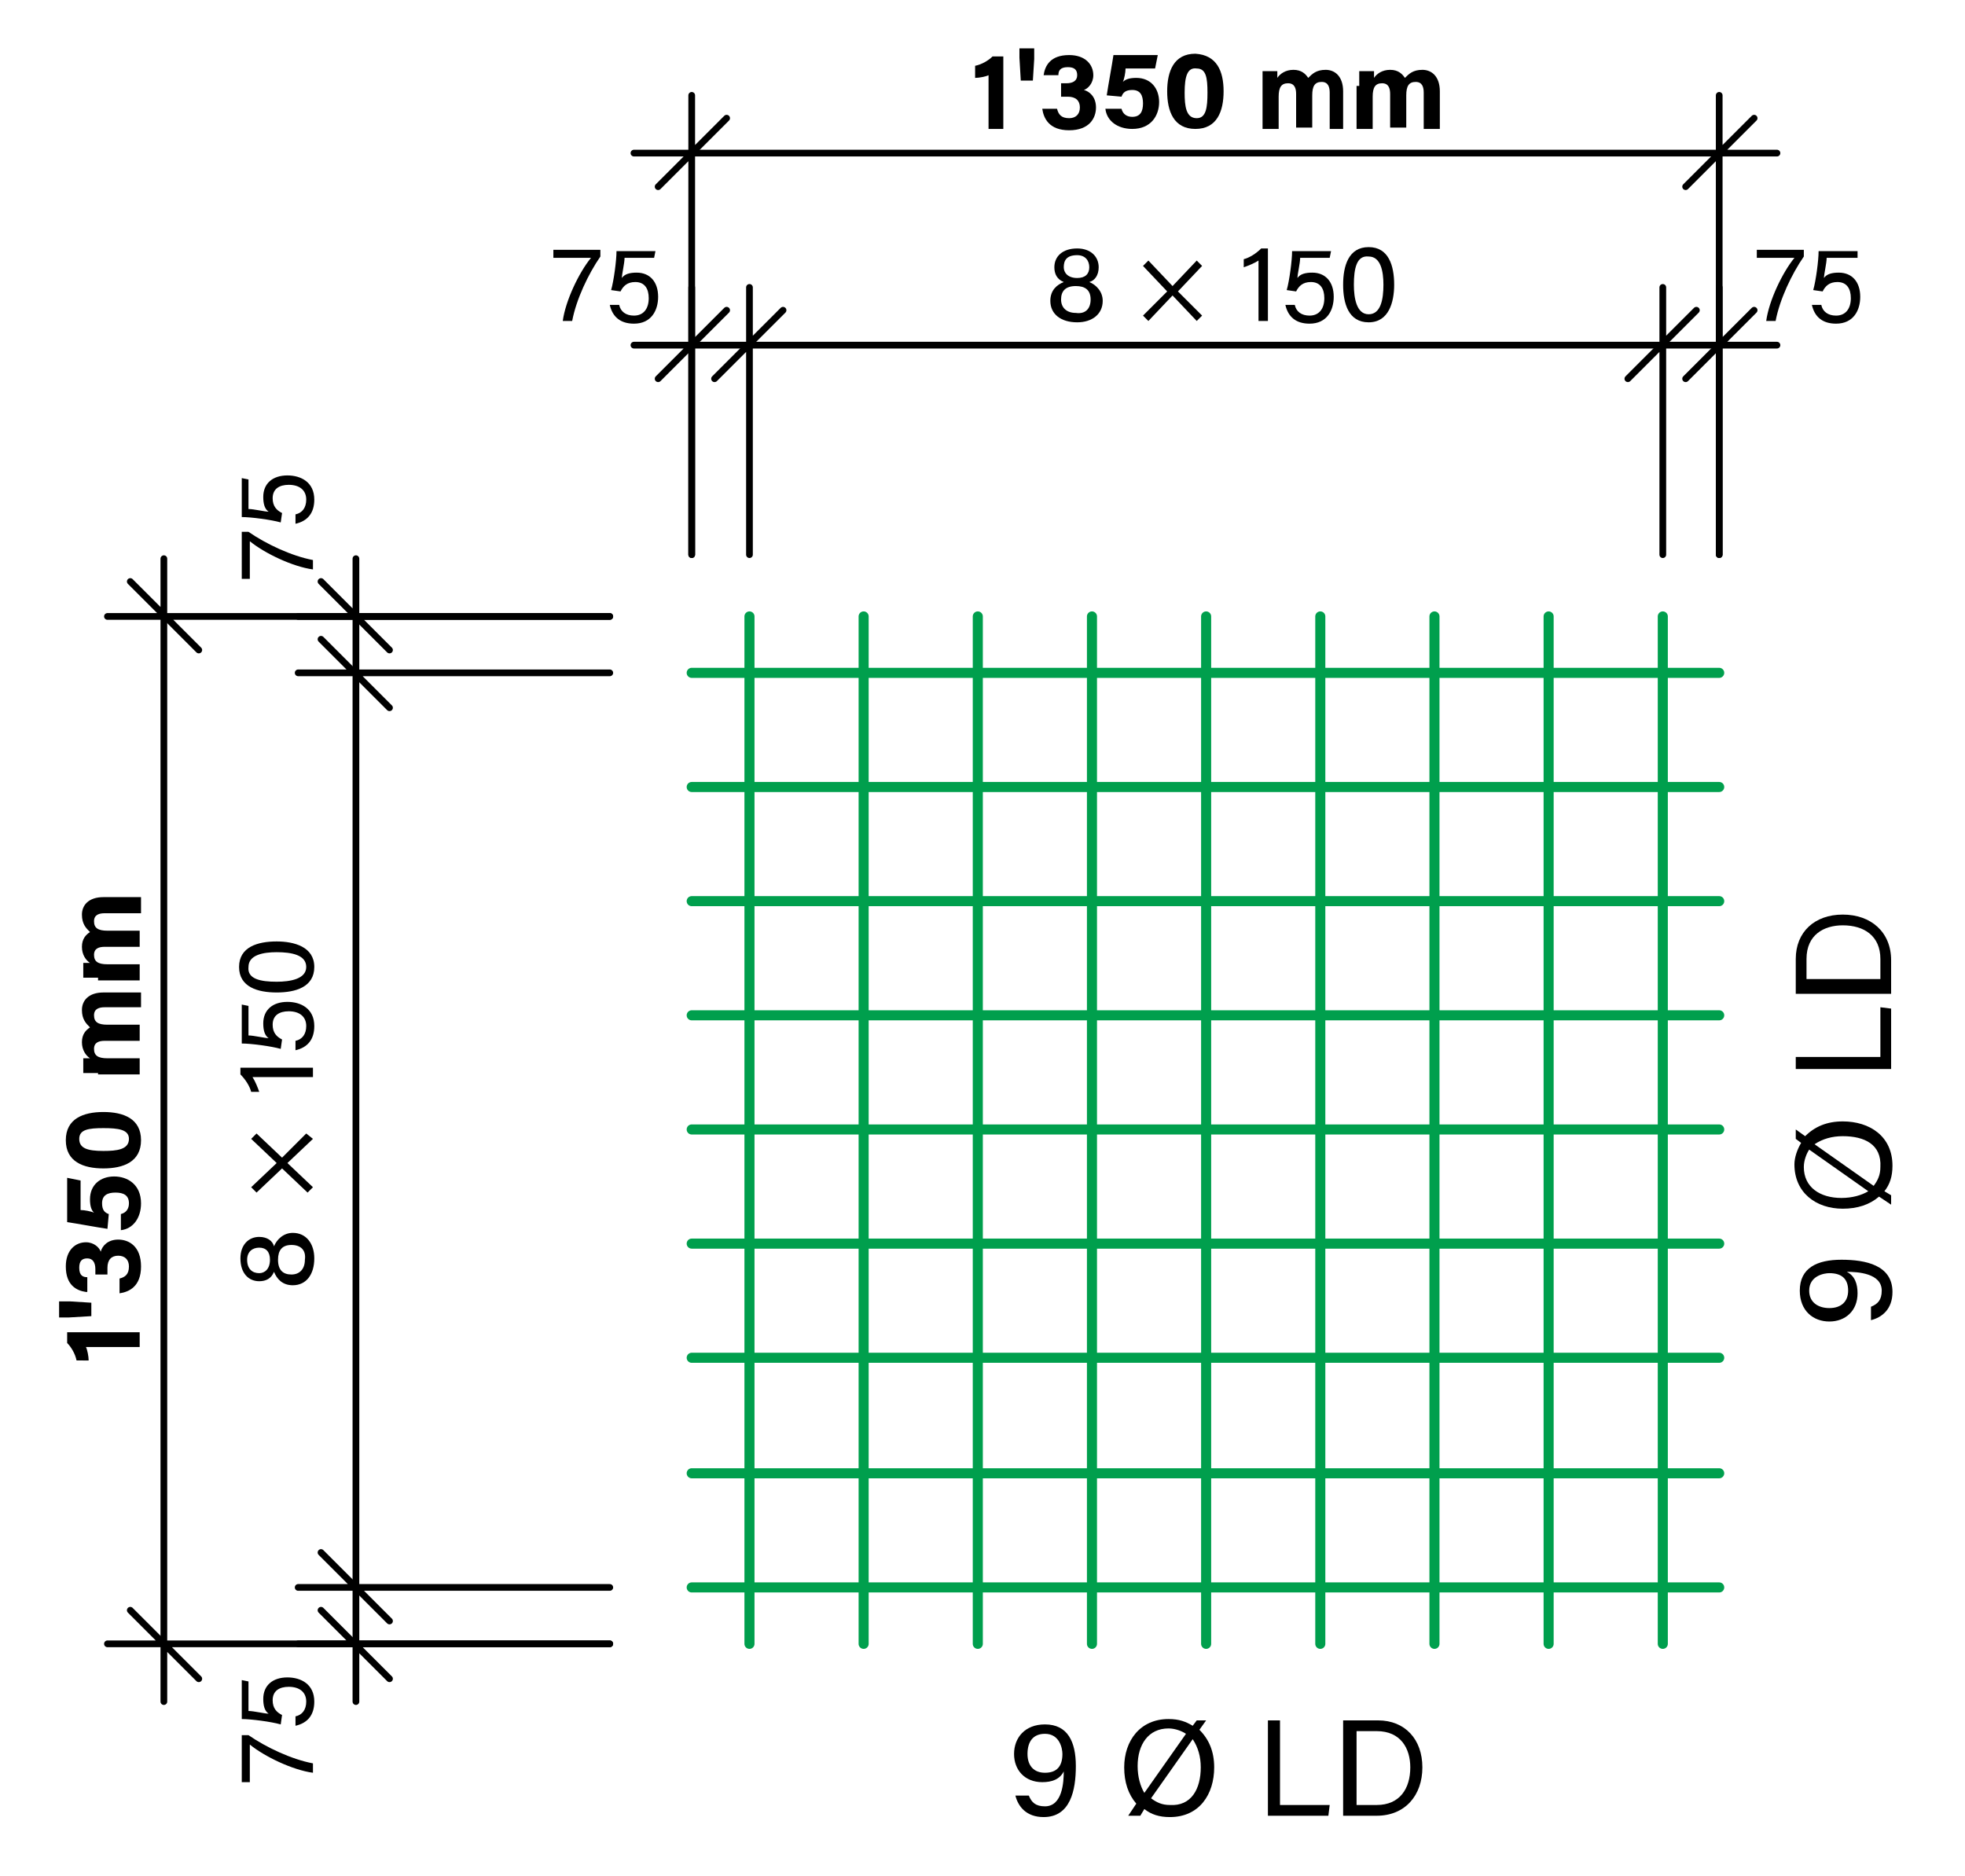
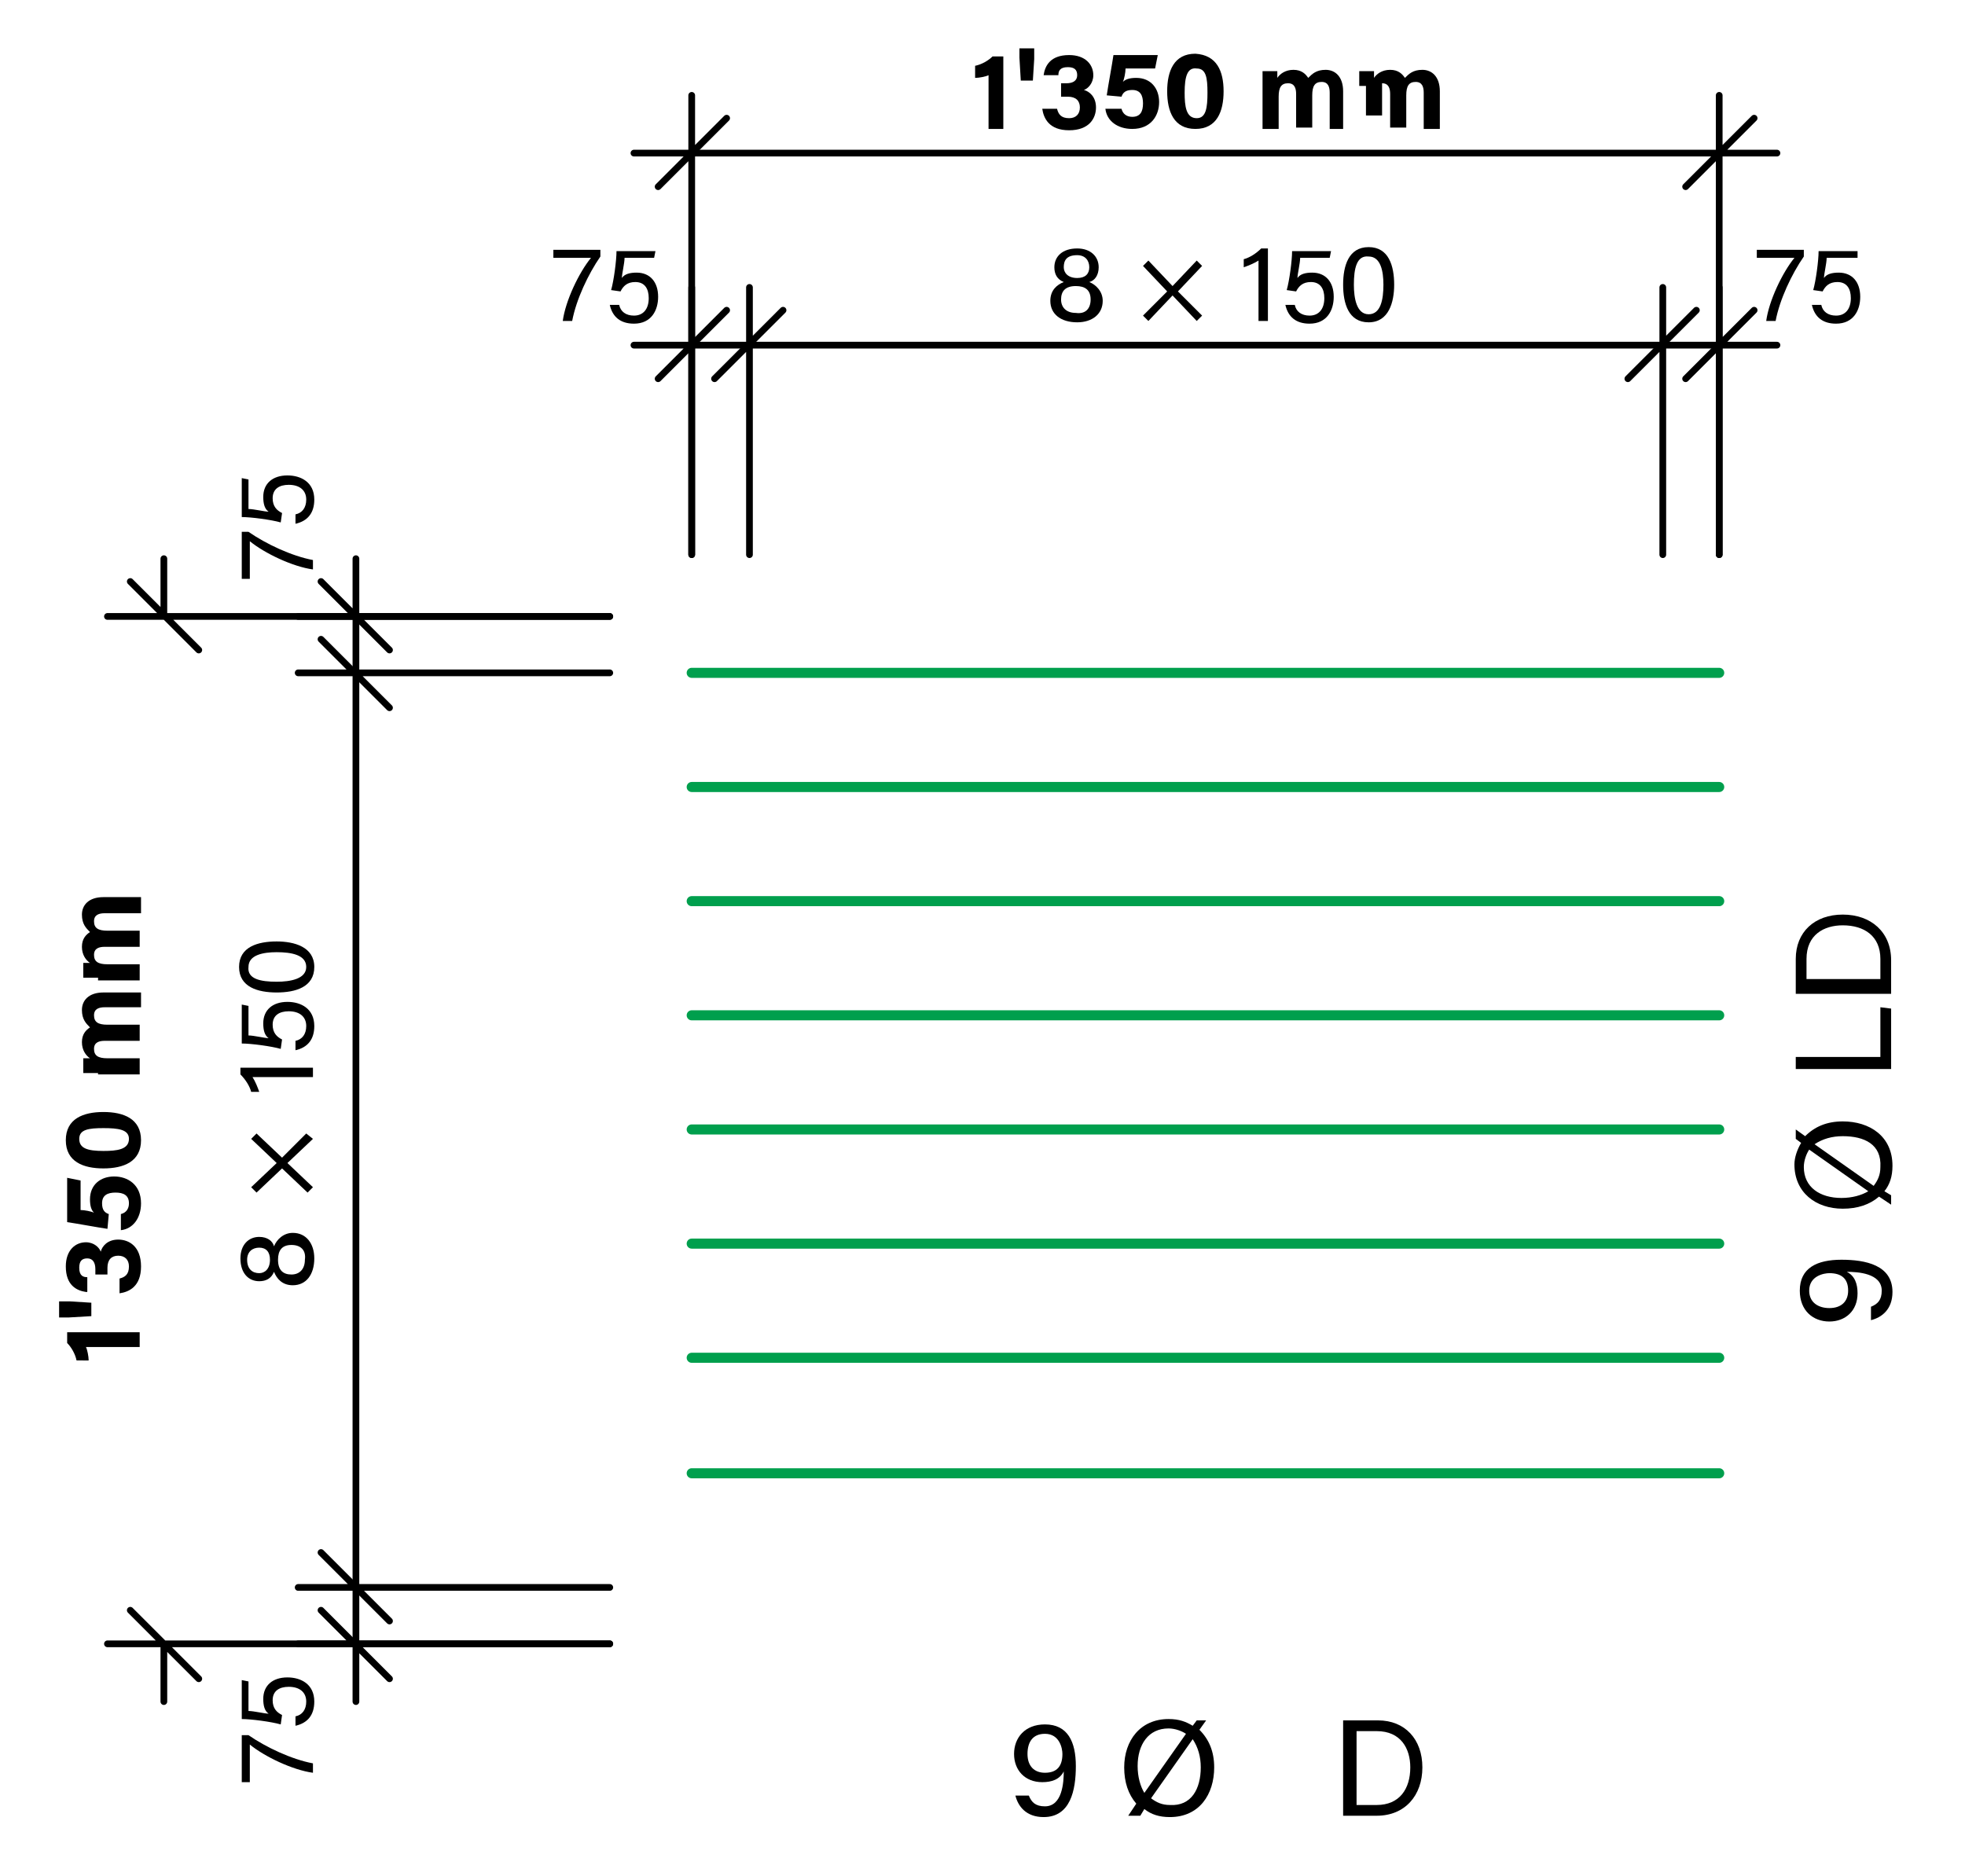
<svg xmlns="http://www.w3.org/2000/svg" version="1.1" id="Ebene_1" x="0px" y="0px" viewBox="0 0 146.3 139.7" style="enable-background:new 0 0 146.3 139.7;" xml:space="preserve">
  <style type="text/css">
	.st0{fill:none;stroke:#009F4D;stroke-width:0.75;stroke-linecap:round;stroke-linejoin:round;stroke-miterlimit:10;}
	.st1{fill:none;stroke:#000000;stroke-width:0.5;stroke-linecap:round;stroke-linejoin:round;stroke-miterlimit:10;}
</style>
  <path class="st0" d="M51.5,50.1H128 M51.5,58.6H128 M51.5,67.1H128 M51.5,75.6H128 M51.5,84.1H128 M51.5,92.6H128 M51.5,101.1H128   M51.5,109.7H128" />
-   <path class="st0" d="M123.8,122.4V45.9 M115.3,122.4V45.9 M106.8,122.4V45.9 M98.3,122.4V45.9 M89.8,122.4V45.9 M81.3,122.4V45.9   M72.8,122.4V45.9 M64.3,122.4V45.9 M55.8,122.4V45.9 M51.5,118.2H128" />
  <g>
    <g>
      <path d="M139.3,97.3c0.5-0.2,0.8-0.5,0.8-1.2c0-1.3-1.8-1.4-2.6-1.4c0.6,0.3,0.8,0.9,0.8,1.6c0,1.3-0.9,2.1-2.1,2.1    s-2.2-0.8-2.2-2.3c0-1.7,1.3-2.3,3.1-2.3c1.8,0,3.8,0.4,3.8,2.4c0,1.3-0.8,1.9-1.6,2.1V97.3z M136.2,97.4c0.9,0,1.4-0.5,1.4-1.3    c0-0.9-0.5-1.3-1.4-1.3c-0.4,0-1.5,0.2-1.5,1.3C134.7,97,135.4,97.4,136.2,97.4z" />
      <path d="M134.1,85.1l-0.4-0.3v-0.7l0.7,0.5c0.7-0.7,1.6-1.1,2.8-1.1c2,0,3.7,1.1,3.7,3.3c0,0.8-0.2,1.4-0.6,1.9l0.5,0.3v0.7    l-0.9-0.6c-0.7,0.6-1.6,0.9-2.7,0.9c-2,0-3.6-1.2-3.6-3.3C133.6,86.2,133.8,85.6,134.1,85.1z M139.1,88.7l-4.4-3.1    c-0.2,0.3-0.4,0.8-0.4,1.3c0,1.5,1.2,2.3,2.8,2.3C137.9,89.2,138.6,89,139.1,88.7z M137.2,84.6c-0.8,0-1.5,0.2-2.1,0.6l4.4,3.1    c0.3-0.4,0.5-0.8,0.5-1.4C140.1,85.2,138.8,84.6,137.2,84.6z" />
      <path d="M133.7,79.6v-0.9h6.3v-3.7l0.8,0.1v4.5H133.7z" />
      <path d="M133.7,73.9v-2.5c0-2,1.4-3.3,3.5-3.3c2.1,0,3.6,1.3,3.6,3.4v2.5H133.7z M140,72.9v-1.5c0-1.7-1.2-2.5-2.8-2.5    c-1.4,0-2.7,0.7-2.7,2.5v1.5H140z" />
    </g>
  </g>
  <g>
    <g>
      <path d="M76.6,133.7c0.2,0.5,0.5,0.8,1.2,0.8c1.3,0,1.4-1.8,1.4-2.6c-0.3,0.6-0.9,0.8-1.6,0.8c-1.3,0-2.1-0.9-2.1-2.1    s0.8-2.2,2.3-2.2c1.7,0,2.3,1.3,2.3,3.1c0,1.8-0.4,3.8-2.4,3.8c-1.3,0-1.9-0.8-2.1-1.6H76.6z M76.5,130.6c0,0.9,0.5,1.4,1.3,1.4    c0.9,0,1.3-0.5,1.3-1.4c0-0.4-0.2-1.5-1.3-1.5C76.9,129.1,76.5,129.7,76.5,130.6z" />
      <path d="M88.8,128.5l0.3-0.4h0.7l-0.5,0.7c0.7,0.7,1.1,1.6,1.1,2.8c0,2-1.1,3.7-3.3,3.7c-0.8,0-1.4-0.2-1.9-0.6l-0.3,0.5H84    l0.6-0.9c-0.6-0.7-0.9-1.6-0.9-2.7c0-2,1.2-3.6,3.3-3.6C87.8,128,88.3,128.2,88.8,128.5z M85.2,133.5l3.1-4.4    c-0.3-0.2-0.8-0.4-1.3-0.4c-1.5,0-2.3,1.2-2.3,2.8C84.7,132.3,84.9,133,85.2,133.5z M89.4,131.6c0-0.8-0.2-1.5-0.6-2.1l-3.1,4.4    c0.4,0.3,0.8,0.5,1.4,0.5C88.7,134.5,89.4,133.2,89.4,131.6z" />
-       <path d="M94.4,128.1h0.9v6.3H99l-0.1,0.8h-4.5V128.1z" />
      <path d="M100.1,128.1h2.5c2,0,3.3,1.4,3.3,3.5c0,2.1-1.3,3.6-3.4,3.6h-2.5V128.1z M101,134.4h1.5c1.7,0,2.5-1.2,2.5-2.8    c0-1.4-0.7-2.7-2.5-2.7H101V134.4z" />
    </g>
  </g>
  <path class="st1" d="M128,25.7h4.3 M51.5,25.7h-4.3 M128,25.7v15.6 M123.8,25.7v15.6 M55.8,25.7v15.6 M51.5,25.7v15.6 M128,25.7v4.3   M128,25.7v-4.3 M123.8,25.7v4.3 M123.8,25.7v-4.3 M55.8,25.7v4.3 M55.8,25.7v-4.3 M51.5,25.7v4.3 M51.5,25.7v-4.3 M125.5,28.2  l5.1-5.1 M121.2,28.2l5.1-5.1 M53.2,28.2l5.1-5.1 M49,28.2l5.1-5.1" />
  <g>
    <g>
      <path d="M44.7,18.5v0.6c-0.9,1.3-1.8,3.2-2.1,4.8h-0.7c0.2-1.5,1.2-3.6,2.1-4.7h-2.8v-0.6H44.7z" />
      <path d="M48.7,19.2h-2.2c0,0.4-0.2,1.2-0.2,1.5c0.2-0.3,0.6-0.4,1.1-0.4c1,0,1.6,0.7,1.6,1.8c0,1-0.5,2-1.8,2    c-1,0-1.6-0.5-1.8-1.4h0.7c0.1,0.5,0.5,0.8,1.1,0.8c0.7,0,1.1-0.5,1.1-1.3c0-0.7-0.3-1.2-1-1.2c-0.6,0-0.9,0.3-1.1,0.7l-0.7-0.1    c0.2-0.7,0.4-2.2,0.4-2.9h2.9L48.7,19.2z" />
    </g>
  </g>
  <g>
    <g>
      <path d="M78.2,22.4c0-0.8,0.5-1.2,1-1.4c-0.5-0.2-0.7-0.6-0.7-1.1c0-0.8,0.6-1.4,1.7-1.4c1,0,1.6,0.6,1.6,1.4c0,0.6-0.3,1-0.7,1.1    c0.5,0.2,1,0.7,1,1.4c0,1-0.8,1.6-1.9,1.6C79,24,78.2,23.4,78.2,22.4z M81.2,22.3c0-0.7-0.4-1-1.1-1c-0.8,0-1.1,0.4-1.1,1    c0,0.6,0.4,1,1.1,1C80.8,23.4,81.2,23,81.2,22.3z M79.2,19.9c0,0.4,0.3,0.8,1,0.8c0.6,0,0.9-0.3,0.9-0.8c0-0.5-0.3-0.9-0.9-0.9    C79.4,19,79.2,19.4,79.2,19.9z" />
      <path d="M89.1,23.9L87.3,22l-1.8,1.9l-0.4-0.4l1.8-1.8l-1.8-1.9l0.4-0.4l1.8,1.9l1.8-1.9l0.4,0.4l-1.8,1.9l1.8,1.8L89.1,23.9z" />
      <path d="M93.7,23.9v-4.5c-0.3,0.2-0.8,0.4-1.1,0.5v-0.6c0.4-0.1,0.9-0.4,1.3-0.8h0.5v5.4H93.7z" />
      <path d="M99,19.2h-2.2c0,0.4-0.2,1.2-0.2,1.5c0.2-0.3,0.6-0.4,1.1-0.4c1,0,1.6,0.7,1.6,1.8c0,1-0.5,2-1.8,2c-1,0-1.6-0.5-1.8-1.4    h0.7c0.1,0.5,0.5,0.8,1.1,0.8c0.7,0,1.1-0.5,1.1-1.3c0-0.7-0.3-1.2-1-1.2c-0.6,0-0.9,0.3-1.1,0.7l-0.7-0.1    c0.2-0.7,0.4-2.2,0.4-2.9h2.9L99,19.2z" />
      <path d="M103.8,21.2c0,1.3-0.4,2.8-1.9,2.8c-1.5,0-1.9-1.4-1.9-2.8c0-1.4,0.4-2.8,1.9-2.8C103.4,18.4,103.8,19.8,103.8,21.2z     M100.8,21.2c0,1,0.2,2.2,1.1,2.2s1.1-1.1,1.1-2.2c0-1-0.2-2.1-1.1-2.1C101,19,100.8,20,100.8,21.2z" />
    </g>
  </g>
  <g>
    <g>
      <path d="M134.3,18.5v0.6c-0.9,1.3-1.8,3.2-2.1,4.8h-0.7c0.2-1.5,1.2-3.6,2.1-4.7h-2.8v-0.6H134.3z" />
      <path d="M138.3,19.2H136c0,0.4-0.2,1.2-0.2,1.5c0.2-0.3,0.6-0.4,1.1-0.4c1,0,1.6,0.7,1.6,1.8c0,1-0.5,2-1.8,2    c-1,0-1.6-0.5-1.8-1.4h0.7c0.1,0.5,0.5,0.8,1.1,0.8c0.7,0,1.1-0.5,1.1-1.3c0-0.7-0.3-1.2-1-1.2c-0.6,0-0.9,0.3-1.1,0.7l-0.7-0.1    c0.2-0.7,0.4-2.2,0.4-2.9h2.9L138.3,19.2z" />
    </g>
  </g>
  <path class="st1" d="M26.5,45.9v-4.3 M26.5,122.4v4.3 M26.5,45.9h18.9 M26.5,50.1h18.9 M26.5,118.2h18.9 M26.5,122.4h18.9   M26.5,45.9h4.3 M26.5,45.9h-4.3 M26.5,50.1h4.3 M26.5,50.1h-4.3 M26.5,118.2h4.3 M26.5,118.2h-4.3 M26.5,122.4h4.3 M26.5,122.4  h-4.3 M29,48.4l-5.1-5.1 M29,52.7l-5.1-5.1 M29,120.7l-5.1-5.1 M29,125l-5.1-5.1 M51.5,25.7h4.3h68h4.3" />
  <g>
    <g>
      <path d="M17.9,129.2h0.6c1.3,0.9,3.2,1.8,4.8,2.1v0.7c-1.5-0.2-3.6-1.2-4.7-2.1v2.8h-0.6V129.2z" />
      <path d="M18.5,125.2v2.2c0.4,0,1.2,0.2,1.5,0.2c-0.3-0.2-0.4-0.6-0.4-1.1c0-1,0.7-1.6,1.8-1.6c1,0,2,0.5,2,1.8    c0,1-0.5,1.6-1.4,1.8v-0.7c0.5-0.1,0.8-0.5,0.8-1.1c0-0.7-0.5-1.1-1.3-1.1c-0.7,0-1.2,0.3-1.2,1c0,0.6,0.3,0.9,0.7,1.1l-0.1,0.7    c-0.7-0.2-2.2-0.4-2.9-0.4v-2.9L18.5,125.2z" />
    </g>
  </g>
  <g>
    <g>
      <path d="M21.8,95.7c-0.8,0-1.2-0.5-1.4-1c-0.2,0.5-0.6,0.7-1.1,0.7c-0.8,0-1.4-0.6-1.4-1.7c0-1,0.6-1.6,1.4-1.6    c0.6,0,1,0.3,1.1,0.7c0.2-0.5,0.7-1,1.4-1c1,0,1.6,0.8,1.6,1.9C23.4,94.9,22.8,95.7,21.8,95.7z M19.3,94.8c0.4,0,0.8-0.3,0.8-1    c0-0.6-0.3-0.9-0.8-0.9c-0.5,0-0.9,0.3-0.9,0.9C18.4,94.5,18.8,94.8,19.3,94.8z M21.7,92.7c-0.7,0-1,0.4-1,1.1    c0,0.8,0.4,1.1,1,1.1c0.6,0,1-0.4,1-1.1C22.8,93.1,22.4,92.7,21.7,92.7z" />
      <path d="M23.3,84.8l-1.9,1.8l1.9,1.8l-0.4,0.4L21,87l-1.9,1.8l-0.4-0.4l1.9-1.8l-1.9-1.8l0.4-0.4l1.9,1.8l1.8-1.8L23.3,84.8z" />
      <path d="M23.3,80.2h-4.5c0.2,0.3,0.4,0.8,0.5,1.1h-0.6c-0.1-0.4-0.4-0.9-0.8-1.3v-0.5h5.4V80.2z" />
      <path d="M18.5,74.9v2.2c0.4,0,1.2,0.2,1.5,0.2c-0.3-0.2-0.4-0.6-0.4-1.1c0-1,0.7-1.6,1.8-1.6c1,0,2,0.5,2,1.8c0,1-0.5,1.6-1.4,1.8    v-0.7c0.5-0.1,0.8-0.5,0.8-1.1c0-0.7-0.5-1.1-1.3-1.1c-0.7,0-1.2,0.3-1.2,1c0,0.6,0.3,0.9,0.7,1.1l-0.1,0.7    c-0.7-0.2-2.2-0.4-2.9-0.4v-2.9L18.5,74.9z" />
      <path d="M20.6,70.1c1.3,0,2.8,0.4,2.8,1.9c0,1.5-1.4,1.9-2.8,1.9c-1.4,0-2.8-0.4-2.8-1.9C17.8,70.5,19.2,70.1,20.6,70.1z     M20.6,73.1c1,0,2.2-0.2,2.2-1.1s-1.1-1.1-2.2-1.1c-1,0-2.1,0.2-2.1,1.1C18.4,72.9,19.4,73.1,20.6,73.1z" />
    </g>
  </g>
  <g>
    <g>
      <path d="M17.9,39.6h0.6c1.3,0.9,3.2,1.8,4.8,2.1v0.7c-1.5-0.2-3.6-1.2-4.7-2.1v2.8h-0.6V39.6z" />
      <path d="M18.5,35.7v2.2c0.4,0,1.2,0.2,1.5,0.2c-0.3-0.2-0.4-0.6-0.4-1.1c0-1,0.7-1.6,1.8-1.6c1,0,2,0.5,2,1.8c0,1-0.5,1.6-1.4,1.8    v-0.7c0.5-0.1,0.8-0.5,0.8-1.1c0-0.7-0.5-1.1-1.3-1.1c-0.7,0-1.2,0.3-1.2,1c0,0.6,0.3,0.9,0.7,1.1l-0.1,0.7    c-0.7-0.2-2.2-0.4-2.9-0.4v-2.9L18.5,35.7z" />
    </g>
  </g>
  <path class="st1" d="M26.5,122.4v-4.3v-68v-4.3" />
  <path class="st1" d="M128,11.4h4.3 M51.5,11.4h-4.3 M128,11.4v29.9 M51.5,11.4v16.5v13.4 M128,11.4v4.3 M128,11.4V7.1 M51.5,11.4  v4.3 M51.5,11.4V7.1 M125.5,13.9l5.1-5.1 M49,13.9l5.1-5.1" />
  <g>
    <g>
      <path d="M73.6,9.6v-4c-0.2,0.1-0.7,0.2-1,0.2V4.9c0.5-0.1,1-0.4,1.3-0.7h0.8v5.4H73.6z" />
      <path d="M76,6l-0.1-1.7V3.6H77v0.8L76.9,6H76z" />
      <path d="M77.7,5.6c0.1-0.7,0.5-1.5,1.9-1.5c1.2,0,1.8,0.7,1.8,1.5c0,0.6-0.4,1-0.7,1.1v0c0.4,0.1,0.9,0.5,0.9,1.3    c0,0.8-0.5,1.7-2,1.7c-1.5,0-1.9-0.9-2-1.6h1.1c0.1,0.4,0.3,0.7,0.9,0.7c0.5,0,0.8-0.3,0.8-0.8c0-0.5-0.3-0.8-0.9-0.8H79V6.2h0.4    c0.5,0,0.8-0.2,0.8-0.6C80.2,5.2,80,5,79.5,5c-0.6,0-0.7,0.3-0.7,0.6H77.7z" />
      <path d="M86,5.1h-2.2c0,0.3-0.1,0.8-0.2,1c0.2-0.2,0.5-0.3,1-0.3c1.1,0,1.7,0.8,1.7,1.8c0,1-0.6,2-2,2c-1.1,0-1.9-0.6-2-1.5h1.2    c0.1,0.4,0.4,0.6,0.8,0.6c0.6,0,0.8-0.4,0.8-1c0-0.6-0.2-1-0.8-1c-0.5,0-0.7,0.2-0.8,0.5l-1.1-0.1c0.1-0.7,0.4-2.3,0.5-3h3.3    L86,5.1z" />
      <path d="M91.1,6.8c0,1.5-0.5,2.8-2.1,2.8c-1.6,0-2.1-1.3-2.1-2.8c0-1.5,0.5-2.8,2.1-2.8C90.6,4.1,91.1,5.3,91.1,6.8z M88.2,6.9    c0,1,0.1,1.9,0.9,1.9c0.7,0,0.8-0.8,0.8-1.9c0-1.1-0.1-1.8-0.8-1.8C88.4,5,88.2,5.7,88.2,6.9z" />
      <path d="M94,6.4c0-0.4,0-0.7,0-1.1h1.1c0,0.1,0,0.3,0,0.5c0.2-0.3,0.6-0.6,1.2-0.6c0.6,0,0.9,0.3,1.1,0.6c0.3-0.3,0.6-0.6,1.3-0.6    c0.7,0,1.3,0.5,1.3,1.6v2.8H99V6.9c0-0.4-0.1-0.8-0.6-0.8c-0.5,0-0.7,0.3-0.7,1v2.4h-1.2V7c0-0.4-0.1-0.8-0.6-0.8    c-0.5,0-0.7,0.3-0.7,1v2.4H94V6.4z" />
-       <path d="M101.2,6.4c0-0.4,0-0.7,0-1.1h1.1c0,0.1,0,0.3,0,0.5c0.2-0.3,0.6-0.6,1.2-0.6c0.6,0,0.9,0.3,1.1,0.6    c0.3-0.3,0.6-0.6,1.3-0.6c0.7,0,1.3,0.5,1.3,1.6v2.8h-1.2V6.9c0-0.4-0.1-0.8-0.6-0.8c-0.5,0-0.7,0.3-0.7,1v2.4h-1.2V7    c0-0.4-0.1-0.8-0.6-0.8c-0.5,0-0.7,0.3-0.7,1v2.4h-1.2V6.4z" />
+       <path d="M101.2,6.4c0-0.4,0-0.7,0-1.1h1.1c0,0.1,0,0.3,0,0.5c0.2-0.3,0.6-0.6,1.2-0.6c0.6,0,0.9,0.3,1.1,0.6    c0.3-0.3,0.6-0.6,1.3-0.6c0.7,0,1.3,0.5,1.3,1.6v2.8h-1.2V6.9c0-0.4-0.1-0.8-0.6-0.8c-0.5,0-0.7,0.3-0.7,1v2.4h-1.2V7    c0-0.4-0.1-0.8-0.6-0.8v2.4h-1.2V6.4z" />
    </g>
  </g>
  <path class="st1" d="M12.2,45.9v-4.3 M12.2,122.4v4.3 M12.2,45.9h33.2 M12.2,122.4h33.2 M12.2,45.9h4.3 M12.2,45.9H8 M12.2,122.4  h4.3 M12.2,122.4H8 M14.8,48.4l-5.1-5.1 M14.8,125l-5.1-5.1 M51.5,11.4h16.3H128" />
  <g>
    <g>
      <path d="M10.4,100.3h-4c0.1,0.2,0.2,0.7,0.2,1H5.7c-0.1-0.5-0.4-1-0.7-1.3v-0.8h5.4V100.3z" />
      <path d="M6.8,98l-1.7,0.1H4.4v-1.2h0.8L6.8,97V98z" />
      <path d="M6.4,96.2c-0.7-0.1-1.5-0.5-1.5-1.9c0-1.2,0.7-1.8,1.5-1.8c0.6,0,1,0.4,1.1,0.7h0c0.1-0.4,0.5-0.9,1.3-0.9    c0.8,0,1.7,0.5,1.7,2c0,1.5-0.9,1.9-1.6,2v-1.1c0.4-0.1,0.7-0.3,0.7-0.9c0-0.5-0.3-0.8-0.8-0.8c-0.5,0-0.8,0.3-0.8,0.9v0.5H7.1    v-0.4c0-0.5-0.2-0.8-0.6-0.8c-0.4,0-0.6,0.2-0.6,0.7c0,0.6,0.3,0.7,0.6,0.7V96.2z" />
      <path d="M6,87.9v2.2c0.3,0,0.8,0.1,1,0.2c-0.2-0.2-0.3-0.5-0.3-1c0-1.1,0.8-1.7,1.8-1.7c1,0,2,0.6,2,2c0,1.1-0.6,1.9-1.5,2v-1.2    c0.4-0.1,0.6-0.4,0.6-0.8c0-0.6-0.4-0.8-1-0.8c-0.6,0-1,0.2-1,0.8c0,0.5,0.2,0.7,0.5,0.8l-0.1,1.1c-0.7-0.1-2.3-0.4-3-0.5v-3.3    L6,87.9z" />
      <path d="M7.7,82.8c1.5,0,2.8,0.5,2.8,2.1c0,1.6-1.3,2.1-2.8,2.1c-1.5,0-2.8-0.5-2.8-2.1C4.9,83.3,6.2,82.8,7.7,82.8z M7.7,85.7    c1,0,1.9-0.1,1.9-0.9c0-0.7-0.8-0.8-1.9-0.8c-1.1,0-1.8,0.1-1.8,0.8C5.9,85.5,6.5,85.7,7.7,85.7z" />
      <path d="M7.3,79.9c-0.4,0-0.7,0-1.1,0v-1.1c0.1,0,0.3,0,0.5,0c-0.3-0.2-0.6-0.6-0.6-1.2c0-0.6,0.3-0.9,0.6-1.1    c-0.3-0.3-0.6-0.6-0.6-1.3c0-0.7,0.5-1.3,1.6-1.3h2.8V75H7.8C7.4,75,7,75.1,7,75.6c0,0.5,0.3,0.7,1,0.7h2.4v1.2H7.8    c-0.4,0-0.8,0.1-0.8,0.6c0,0.5,0.3,0.7,1,0.7h2.4v1.2H7.3z" />
      <path d="M7.3,72.8c-0.4,0-0.7,0-1.1,0v-1.1c0.1,0,0.3,0,0.5,0c-0.3-0.2-0.6-0.6-0.6-1.2c0-0.6,0.3-0.9,0.6-1.1    c-0.3-0.3-0.6-0.6-0.6-1.3c0-0.7,0.5-1.3,1.6-1.3h2.8v1.2H7.8c-0.4,0-0.8,0.1-0.8,0.6c0,0.5,0.3,0.7,1,0.7h2.4v1.2H7.8    c-0.4,0-0.8,0.1-0.8,0.6c0,0.5,0.3,0.7,1,0.7h2.4v1.2H7.3z" />
    </g>
  </g>
-   <path class="st1" d="M12.2,122.4V45.9" />
</svg>